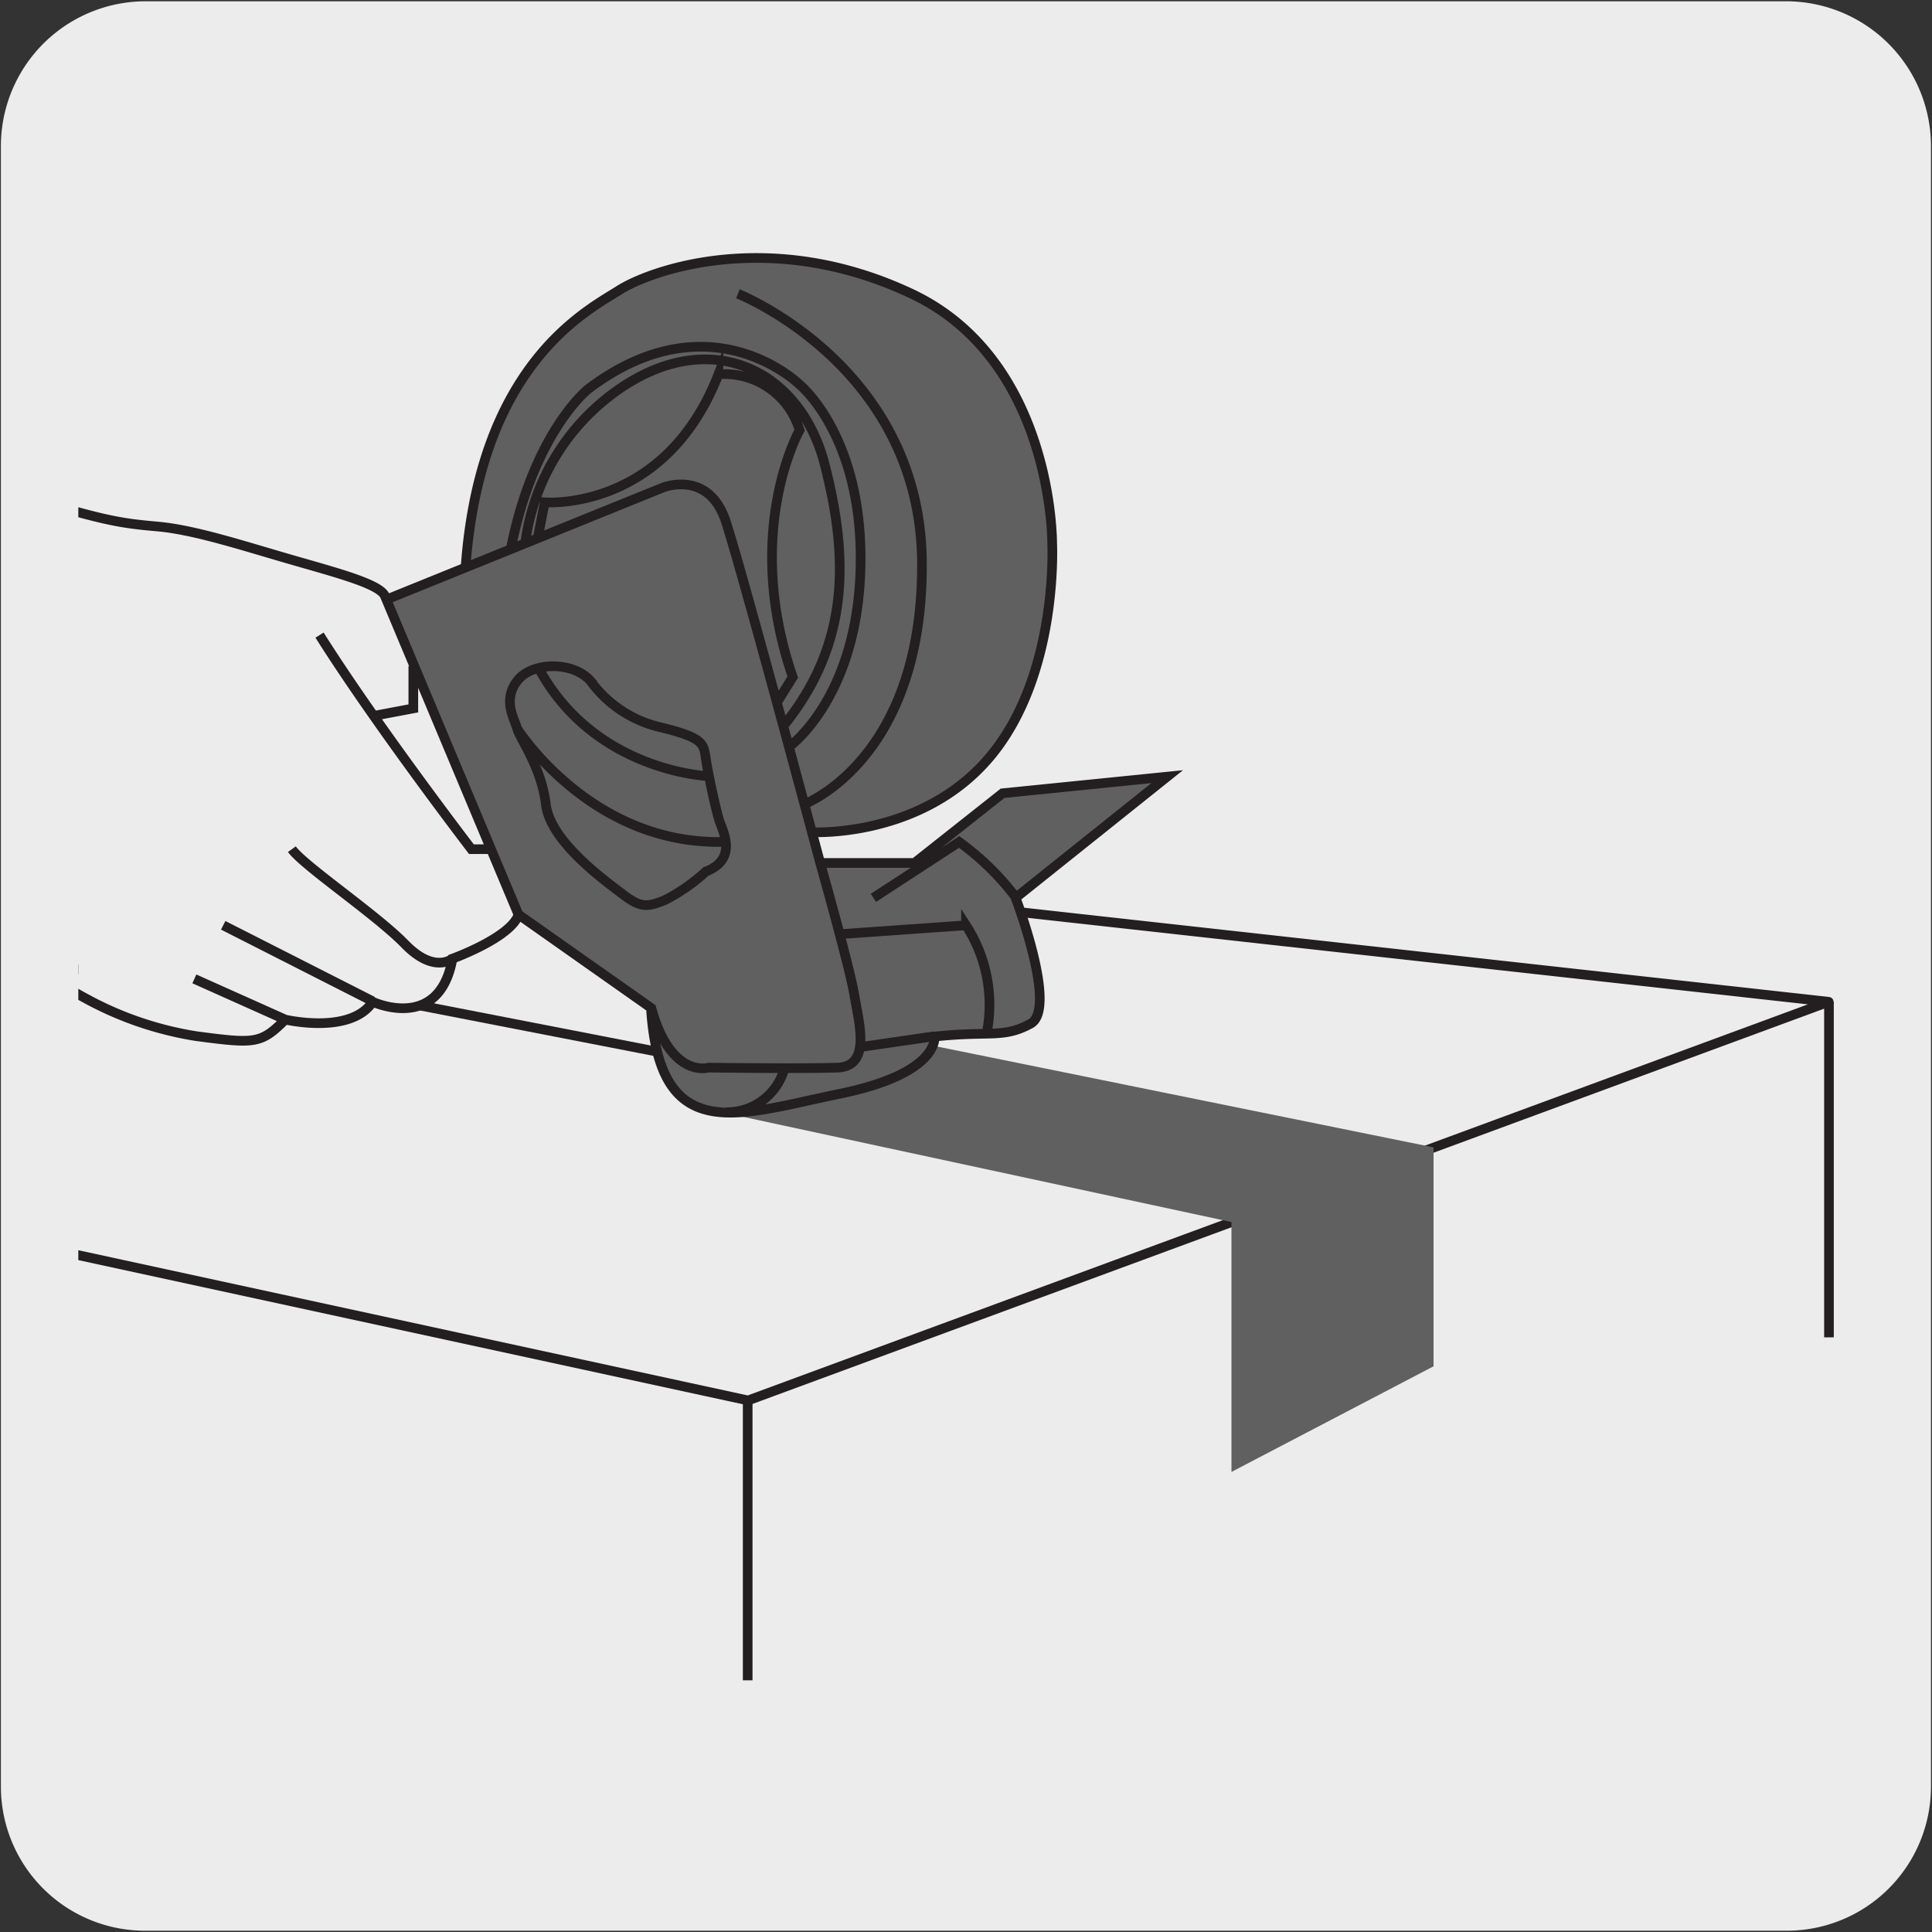
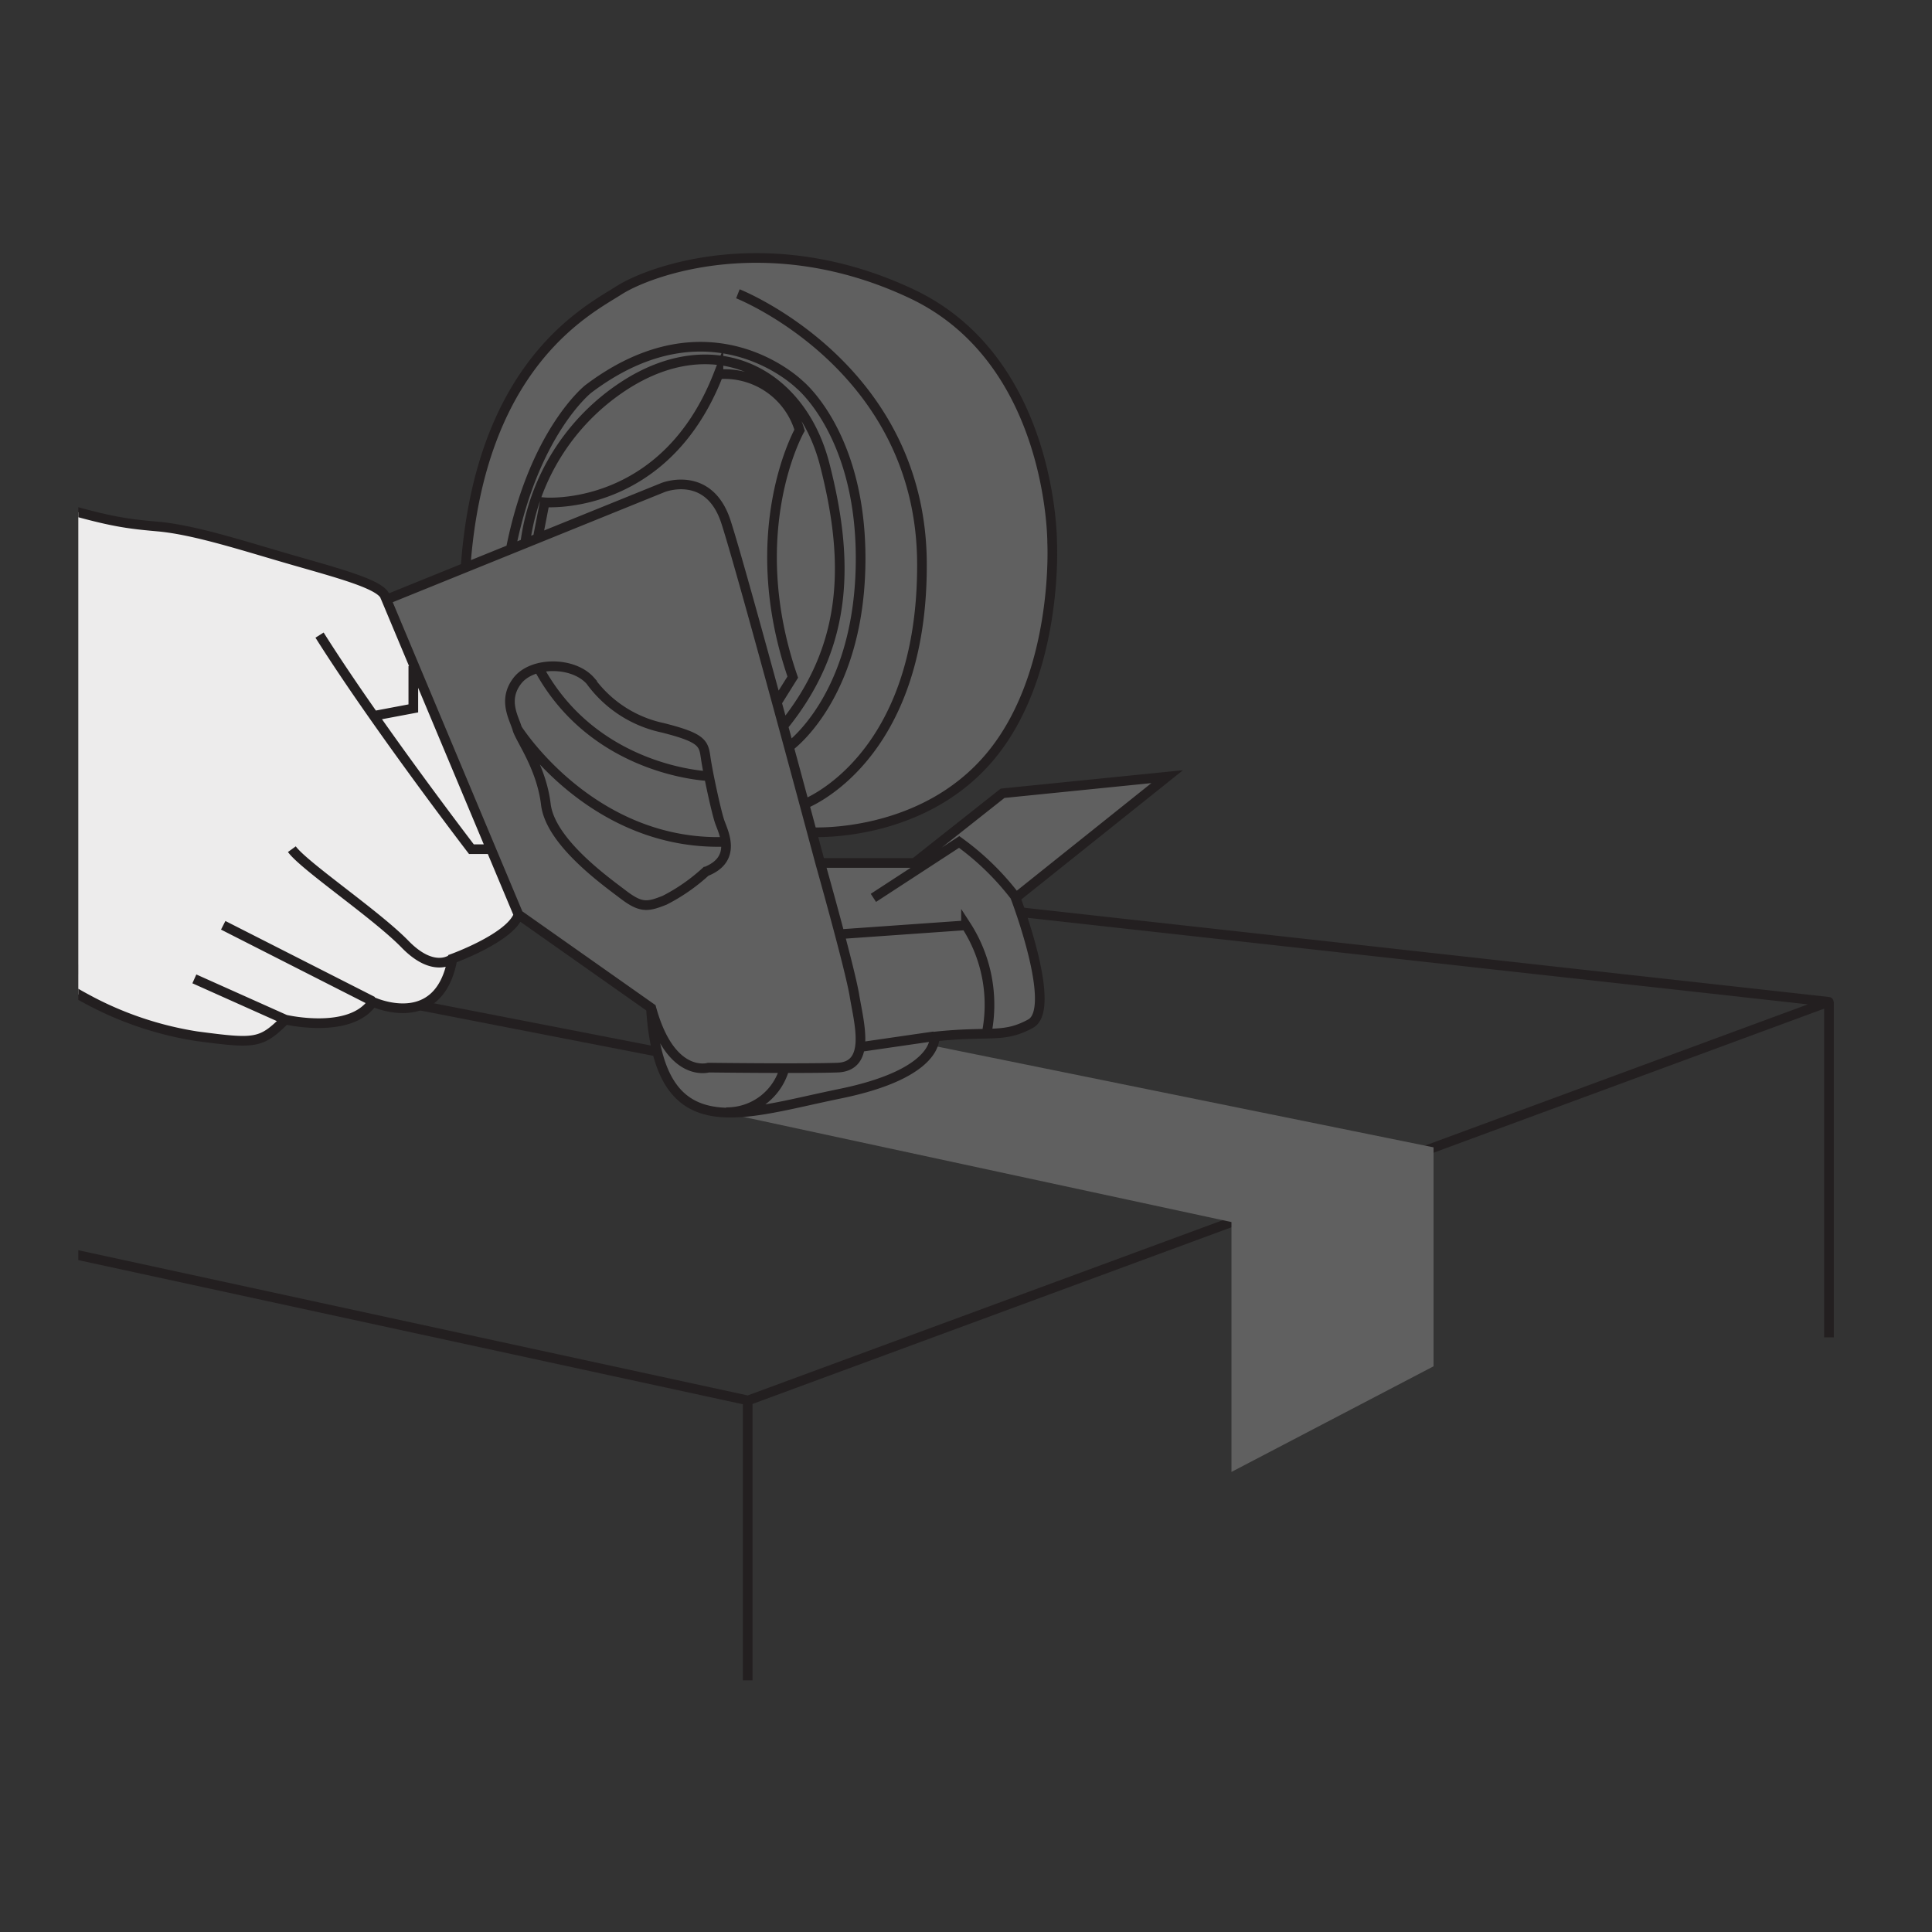
<svg xmlns="http://www.w3.org/2000/svg" viewBox="0 0 150 150">
  <rect x="0" y="0" width="150" height="150" fill="#333333" stroke="none" />
  <clipPath id="a">
    <path d="m6.08 15.76h151.93v125.26h-151.93z" />
  </clipPath>
-   <path d="m11.32.1h127.32a11.25 11.25 0 0 1 11.28 11.21v127.4a11.19 11.19 0 0 1 -11.2 11.19h-127.45a11.19 11.19 0 0 1 -11.2-11.19v-127.37a11.24 11.24 0 0 1 11.25-11.24z" fill="#edecec" />
  <g clip-path="url(#a)">
    <path d="m-46.8 85.98 92.9-18.83 95.88 10.63-83.9 30.95z" fill="none" stroke="#231f20" stroke-linejoin="round" stroke-width=".75" />
  </g>
  <path d="m103.7 91.9-91.7-17.84m46.05 34.67v21.73m83.95-52.68v26.05" fill="none" stroke="#231f20" stroke-miterlimit="10" stroke-width=".75" />
  <path d="m111.3 106.08v-17l-38.65-7.85s-1.56 2.52-6.35 3.69-8.44 2-12 1.06l41.31 8.9v19.4" fill="#606060" />
  <g fill="#40515a">
    <path d="m30 46.55 21.48-8.7s3.55-1.42 4.88 2.66 7.32 26.49 7.32 26.49 2.31 8.17 2.66 10.3 1.33 5.5-1.33 5.59-10 0-10 0-2.93.89-4.44-4.62l-10.32-7.27z" />
-     <path d="m54.8 67.67a14.45 14.45 0 0 1 -3.19 2.22c-1.33.53-1.84.62-3.23-.44s-5.65-4.09-6-7-2-5.06-2.22-5.86-1.16-2.22 0-3.73 4.35-1.51 5.68 0a9.33 9.33 0 0 0 5.59 3.64c3.19.8 3.19 1.24 3.37 2.4s.8 4.08 1.07 4.88 1.42 2.92-1.07 3.9" />
    <path d="m40.78 42.16a17.21 17.21 0 0 1 7.6-12.16c7-4.61 13.79-1.19 15.65 6.06s1.97 13.94-3.23 20.33" />
    <path d="m41.76 41.77.53-2.77s9.32.79 13.49-9.94a6.09 6.09 0 0 1 6.3 4.35s-4.44 7.8-.53 19.16l-1.25 2" />
    <path d="m63 64.61s8.54.49 13.86-5.9 4.79-16.55 4.79-16.55.13-14.16-10.87-19.35-20.32-1.81-22.72-.27-10.76 5.67-11.91 21.46" />
    <path d="m40.16 56.58s5.75 9.13 16.19 8.78" />
    <path d="m62.45 62.43s9.21-3.43 9.13-18.72-14.29-20.9-14.29-20.9" />
    <path d="m61.24 58s5.33-3.74 5.57-13.94-4.73-14.2-4.73-14.2-6.92-6.84-16.42.35c0 0-4.2 3.32-6 12.4" />
    <path d="m55 60.21s-8.94-.3-13.28-8.49" />
    <path d="m63.68 67h7.32l6.83-5.41 12.78-1.29-11.76 9.41s3.29 8.61 1.16 9.76-3.11.54-7.46 1c0 0 .48 2.84-7.35 4.44s-14 4.17-14.66-6.66" />
    <path d="m78.85 69.71a20.85 20.85 0 0 0 -4.43-4.34l-6.66 4.34" />
    <path d="m65.2 72.53 9.8-.69a11.34 11.34 0 0 1 1.6 8.41" />
    <path d="m60.93 82.9a4.65 4.65 0 0 1 -4.56 3.45" />
    <path d="m32.13 51.72v3.27l-3.19.6" />
  </g>
  <g clip-path="url(#a)">
    <path d="m-12.65 61s9.59-.94 10.53 3.62 1.73 9.12 8.78 12.9a26.48 26.48 0 0 0 8.6 2.93c4.56.6 5 .6 6.88-1.29 0 0 5.08 1.2 6.8-1.38 0 0 5.16 2.41 6.2-3.35 0 0 4.46-1.61 5.11-3.39l-10.25-24.49c.15-1-3.16-1.89-7-3s-7.74-2.41-10.67-2.66-4.21-.44-11.26-2.59a113.14 113.14 0 0 0 -13.72-3.19" fill="#edecec" />
  </g>
  <path d="m38.1 65.93h-1.5s-7.4-9.66-11.79-16.62" fill="#edecec" />
  <path d="m35.14 74.43s-1.43 1.2-3.68-1.12-7.85-6.07-8.8-7.38" fill="#edecec" />
  <path d="m30 46.55 21.48-8.7s3.55-1.42 4.88 2.66 7.32 26.49 7.32 26.49 2.31 8.17 2.66 10.3 1.33 5.5-1.33 5.59-10 0-10 0-2.93.89-4.44-4.62l-10.32-7.27z" fill="#606060" />
  <path d="m54.8 67.67a14.45 14.45 0 0 1 -3.19 2.22c-1.33.53-1.84.62-3.23-.44s-5.65-4.09-6-7-2-5.06-2.22-5.86-1.16-2.22 0-3.73 4.35-1.51 5.68 0a9.33 9.33 0 0 0 5.59 3.64c3.19.8 3.19 1.24 3.37 2.4s.8 4.08 1.07 4.88 1.42 2.92-1.07 3.9" fill="#606060" />
  <path d="m40.78 42.16a17.21 17.21 0 0 1 7.6-12.16c7-4.61 13.79-1.19 15.65 6.06s1.97 13.94-3.23 20.33" fill="#70808a" />
  <path d="m41.76 41.77.53-2.77s9.32.79 13.49-9.94a6.09 6.09 0 0 1 6.3 4.35s-4.44 7.8-.53 19.16l-1.25 2" fill="#70808a" />
  <path d="m63 64.61s8.54.49 13.86-5.9 4.79-16.55 4.79-16.55.13-14.16-10.87-19.35-20.32-1.81-22.72-.27-10.76 5.67-11.91 21.46" fill="#606060" />
  <path d="m40.16 56.58s5.75 9.13 16.19 8.78" fill="#606060" />
  <path d="m62.45 62.43s9.21-3.43 9.13-18.72-14.29-20.9-14.29-20.9" fill="#606060" />
  <path d="m61.24 58s5.33-3.74 5.57-13.94-4.73-14.2-4.73-14.2-6.92-6.84-16.42.35c0 0-4.2 3.32-6 12.4" fill="#606060" />
  <path d="m55 60.21s-8.94-.3-13.28-8.49" fill="#606060" />
  <path d="m63.68 67h7.32l6.83-5.41 12.78-1.29-11.76 9.41s3.29 8.61 1.16 9.76-3.11.54-7.46 1c0 0 .48 2.84-7.35 4.44s-14 4.17-14.66-6.66" fill="#606060" />
  <path d="m78.85 69.71a20.85 20.85 0 0 0 -4.43-4.34l-6.66 4.34" fill="#606060" />
  <path d="m65.2 72.53 9.8-.69a11.34 11.34 0 0 1 1.6 8.41" fill="#606060" />
  <path d="m60.93 82.9a4.65 4.65 0 0 1 -4.56 3.45" fill="#606060" />
  <g clip-path="url(#a)">
    <path d="m22.15 79.16-7.06-3.16m13.85 1.74-11.61-5.9m17.8 2.59s-1.42 1.2-3.68-1.12-7.84-6.07-8.79-7.38m15.44 0h-1.5s-7.4-9.65-11.79-16.62m-37.46 11.69s9.59-.94 10.54 3.62 1.71 9.12 8.77 12.9a26.48 26.48 0 0 0 8.6 2.93c4.56.6 5 .6 6.89-1.29 0 0 5.07 1.2 6.79-1.38 0 0 5.16 2.41 6.19-3.35 0 0 4.47-1.61 5.12-3.39m-52.9-35.93a112 112 0 0 1 13.72 3.18c7 2.16 8.26 2.33 11.18 2.59s6.8 1.55 10.67 2.66 7.18 2 7 3m2.17 5.17v3.29l-3.18.6m37.82 25.7 5.79-.84m-11.6 2.44a4.63 4.63 0 0 1 -4.55 3.45m8.83-13.82 9.8-.69a11.34 11.34 0 0 1 1.6 8.41m2.3-10.54a20.85 20.85 0 0 0 -4.43-4.34l-6.66 4.34m-4.13-2.71h7.32l6.84-5.41 12.78-1.29-11.77 9.41s3.29 8.61 1.16 9.77-3.11.53-7.46 1c0 0 .48 2.84-7.35 4.44s-14 4.17-14.66-6.66m4.5-18s-8.94-.3-13.28-8.5m19.48 6.24s5.33-3.74 5.57-13.94-4.73-14.2-4.73-14.2-6.92-6.84-16.42.35c0 0-4.2 3.32-6 12.4m22.79 19.82s9.21-3.43 9.13-18.72-14.29-20.9-14.29-20.9m-17.13 33.77s5.75 9.13 16.18 8.78m6.7-.75s8.54.49 13.86-5.9 4.79-16.55 4.79-16.55.09-14.16-10.91-19.35-20.31-1.81-22.72-.27-10.76 5.67-11.91 21.46m5.61-2.27.53-2.73s9.32.79 13.49-9.94a6.09 6.09 0 0 1 6.3 4.34s-4.44 7.82-.53 19.17l-1.25 2m-19.52-12.41a17.21 17.21 0 0 1 7.6-12.16c7-4.61 13.79-1.19 15.65 6.06s1.97 13.94-3.23 20.33m-6 11.28a14.45 14.45 0 0 1 -3.19 2.22c-1.33.53-1.84.62-3.23-.44s-5.65-4.09-6-7-2-5.06-2.22-5.86-1.16-2.22 0-3.73 4.35-1.51 5.68 0a9.33 9.33 0 0 0 5.59 3.64c3.2.8 3.2 1.24 3.37 2.4s.8 4.08 1.07 4.88 1.42 2.91-1.07 3.89zm-24.8-21.12 21.48-8.7s3.55-1.42 4.88 2.66 7.32 26.49 7.32 26.49 2.31 8.17 2.66 10.3 1.33 5.5-1.33 5.59-10 0-10 0-2.93.89-4.44-4.62l-10.32-7.27z" fill="none" stroke="#231f20" stroke-miterlimit="10" stroke-width=".75" />
  </g>
</svg>